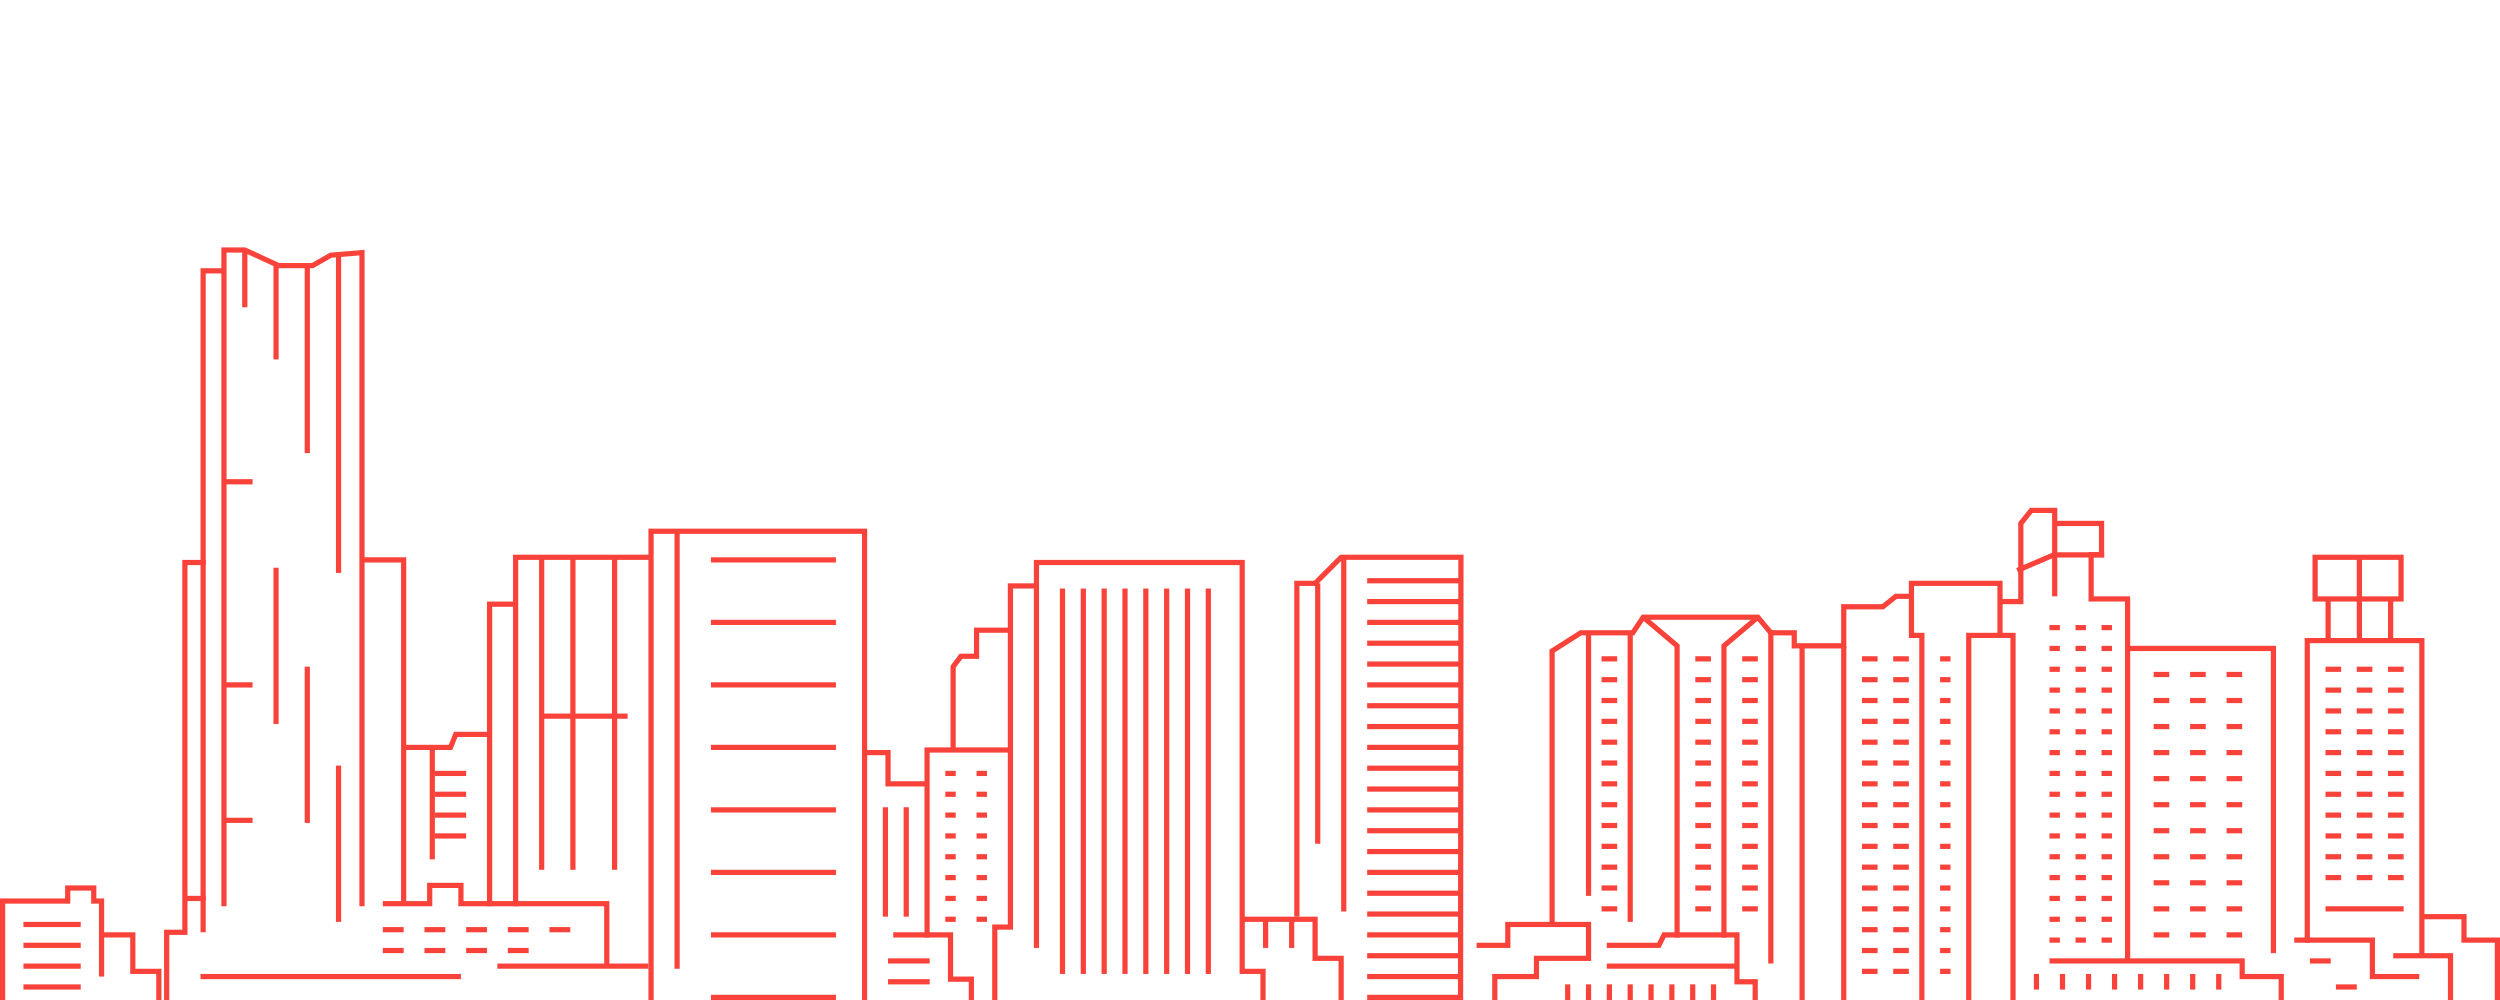
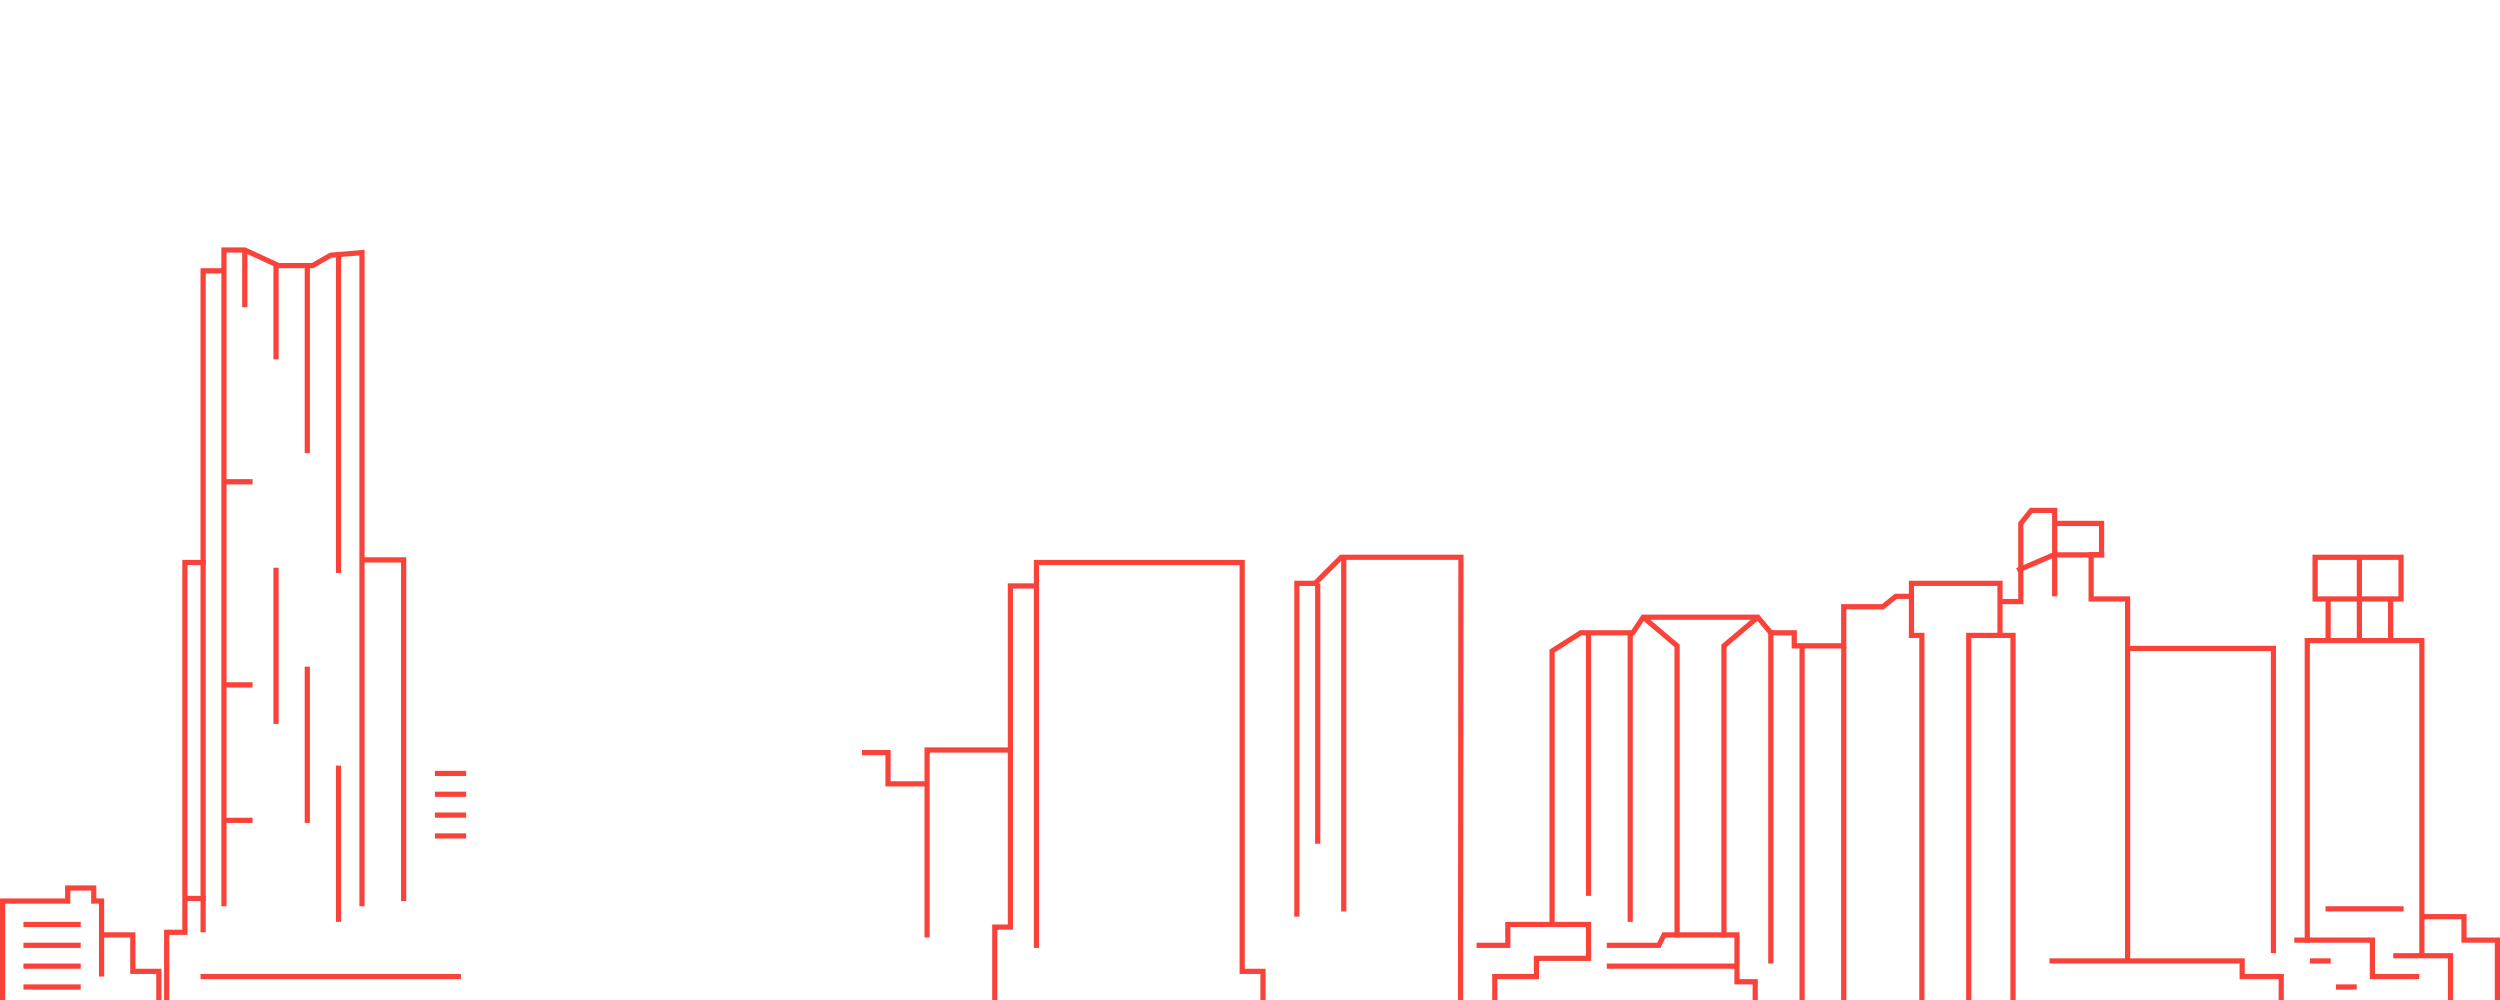
<svg xmlns="http://www.w3.org/2000/svg" width="480" height="192" fill="none" viewBox="0 0 480 192">
  <path stroke="#F9423A" d="M.5 192v-19H13v-2.5h5v2.5h1.5v14.5M19.5 179.5h6v7h5v5.5M4.5 177.5h11M4.5 181.5h11M4.5 185.5h11M4.5 189.5h11M83.5 148.5h6M83.5 152.5h6M83.5 156.5h6M83.5 160.5h6M32 192v-13h3.5v-71h4M38.5 187.5h50M35.5 172.5h4" />
  <path stroke="#F9423A" d="M39 179V52h4M43 174V48h4l6.5 3H60l3.5-2 6-.5V174M65 49v61M59 51v36M53 51v18M47 48v11M42.5 92.5h6M42.5 131.5h6M42.5 157.5h6M53 109v30M59 128v30M65 147v30M69.5 107.5h8V173" />
-   <path stroke="#F9423A" d="M73.5 173.5h9V170h6v3.5h28v12M95.5 185.5h29M77.5 143.5h9l1-2.5H94" />
-   <path stroke="#F9423A" d="M94 174v-58h5M99 174v-67h26M104 107v60M110 107v60M118 107v60M103.5 137.5h17M125 192v-90h41v90M136.5 107.5h24M136.5 119.5h24M136.5 131.5h24M136.5 143.5h24M136.5 155.5h24M136.5 167.5h24M136.5 179.5h24M136.5 191.5h24M181.5 148.5h2M181.5 152.5h2M181.5 156.5h2M181.5 160.5h2M181.5 164.5h2M181.5 168.5h2M181.5 172.5h2M181.5 176.5h2M262.499 111.5h18M262.499 115.5h18M262.499 119.5h18M262.499 123.5h18M262.499 127.5h18M262.499 131.5h18M262.499 135.5h18M262.499 139.5h18M262.499 143.5h18M262.499 147.5h18M262.499 151.5h18M262.499 155.5h18M262.499 159.5h18M262.499 163.5h18M262.499 167.5h18M262.499 171.5h18M307.499 126.5h3M307.499 130.5h3M307.499 134.5h3M307.499 138.5h3M307.499 142.5h3M307.499 146.5h3M307.499 150.5h3M307.499 154.5h3M307.499 158.5h3M307.499 162.5h3M307.499 166.5h3M307.499 170.5h3M307.499 174.5h3M325.499 126.5h3M325.499 130.5h3M325.499 134.5h3M325.499 138.5h3M325.499 142.5h3M325.499 146.5h3M325.499 150.5h3M325.499 154.5h3M325.499 158.5h3M325.499 162.5h3M325.499 166.5h3M325.499 170.5h3M325.499 174.5h3M334.499 126.5h3M334.499 130.5h3M334.499 134.5h3M334.499 138.5h3M334.499 142.5h3M334.499 146.5h3M334.499 150.5h3M334.499 154.5h3M334.499 158.5h3M334.499 162.5h3M334.499 166.5h3M334.499 170.5h3M334.499 174.5h3M413.499 129.5h3M413.499 134.5h3M413.499 139.5h3M413.499 144.5h3M413.499 149.5h3M413.499 154.5h3M413.499 159.5h3M413.499 164.5h3M413.499 169.5h3M413.499 174.5h3M413.499 179.5h3M420.499 129.5h3M420.499 134.5h3M420.499 139.5h3M420.499 144.5h3M420.499 149.5h3M420.499 154.5h3M420.499 159.5h3M420.499 164.5h3M420.499 169.5h3M420.499 174.5h3M420.499 179.5h3M446.499 128.5h3M446.499 132.5h3M446.499 136.5h3M446.499 140.5h3M446.499 144.5h3M446.499 148.5h3M446.499 152.5h3M446.499 156.5h3M446.499 160.5h3M446.499 164.5h3M446.499 168.5h3M452.499 128.5h3M452.499 132.5h3M452.499 136.5h3M452.499 140.5h3M452.499 144.5h3M452.499 148.5h3M452.499 152.5h3M452.499 156.5h3M452.499 160.5h3M452.499 164.5h3M452.499 168.5h3M458.499 128.5h3M458.499 132.5h3M458.499 136.5h3M458.499 140.5h3M458.499 144.5h3M458.499 148.5h3M458.499 152.5h3M458.499 156.5h3M458.499 160.5h3M458.499 164.5h3M458.499 168.5h3M427.499 129.5h3M427.499 134.5h3M427.499 139.5h3M427.499 144.5h3M427.499 149.5h3M427.499 154.5h3M427.499 159.5h3M427.499 164.5h3M427.499 169.5h3M427.499 174.5h3M427.499 179.5h3M357.499 126.5h3M357.499 130.5h3M357.499 134.5h3M357.499 138.5h3M357.499 142.5h3M357.499 146.5h3M357.499 150.5h3M357.499 154.5h3M357.499 158.5h3M357.499 162.5h3M357.499 166.5h3M357.499 170.5h3M357.499 174.5h3M357.499 178.5h3M357.499 182.5h3M357.499 186.5h3M363.499 126.5h3M363.499 130.5h3M363.499 134.5h3M363.499 138.5h3M363.499 142.5h3M363.499 146.5h3M363.499 150.5h3M363.499 154.5h3M363.499 158.5h3M363.499 162.5h3M363.499 166.5h3M363.499 170.5h3M363.499 174.5h3M363.499 178.5h3M363.499 182.5h3M363.499 186.5h3M372.499 126.5h2M372.499 130.5h2M372.499 134.5h2M372.499 138.5h2M372.499 142.5h2M372.499 146.5h2M372.499 150.5h2M372.499 154.5h2M372.499 158.5h2M372.499 162.5h2M372.499 166.5h2M372.499 170.5h2M372.499 174.5h2M372.499 178.5h2M372.499 182.5h2M372.499 186.5h2M393.499 120.5h2M393.499 124.5h2M393.499 128.5h2M393.499 132.5h2M393.499 136.5h2M393.499 140.5h2M393.499 144.5h2M393.499 148.5h2M393.499 152.5h2M393.499 156.5h2M393.499 160.5h2M393.499 164.5h2M393.499 168.5h2M393.499 172.5h2M393.499 176.5h2M393.499 180.5h2M398.499 120.5h2M398.499 124.5h2M398.499 128.5h2M398.499 132.5h2M398.499 136.5h2M398.499 140.5h2M398.499 144.5h2M398.499 148.5h2M398.499 152.5h2M398.499 156.5h2M398.499 160.5h2M398.499 164.5h2M398.499 168.5h2M398.499 172.5h2M398.499 176.5h2M398.499 180.5h2M403.499 120.5h2M403.499 124.5h2M403.499 128.5h2M403.499 132.5h2M403.499 136.5h2M403.499 140.5h2M403.499 144.5h2M403.499 148.5h2M403.499 152.5h2M403.499 156.5h2M403.499 160.5h2M403.499 164.5h2M403.499 168.5h2M403.499 172.5h2M403.499 176.5h2M403.499 180.5h2M262.499 175.5h18M262.499 179.5h18M262.499 183.5h18M262.499 187.5h18M262.499 191.5h18M204 187v-74M208 187v-74M212 187v-74M216 187v-74M220 187v-74M224 187v-74M228 187v-74M232 187v-74M300.999 192v-3M304.999 192v-3M308.999 192v-3M312.999 192v-3M316.999 192v-3M320.999 192v-3M324.999 192v-3M328.999 192v-3M390.999 190v-3M395.999 190v-3M400.999 190v-3M405.999 190v-3M410.999 190v-3M415.999 190v-3M420.999 190v-3M425.999 190v-3M187.5 148.5h2M187.5 152.5h2M187.5 156.5h2M187.5 160.5h2M187.5 164.5h2M187.5 168.5h2M187.5 172.5h2M187.5 176.5h2M130 102v84M83 144v21M73.5 178.5h4M81.5 178.5h4M97.5 178.5h4M89.5 178.5h4M105.5 178.5h4M73.5 182.5h4M81.5 182.5h4M97.5 182.5h4M89.5 182.5h4" />
  <path stroke="#F9423A" d="M165.5 144.5h5v6h7M178 180v-36h16" />
-   <path stroke="#F9423A" d="M171.5 179.5h11v8.5h4v4M170 155v21M174 155v21M170.5 184.5h8M170.5 188.5h8M183 144v-16l1.5-2h3v-5h6.5" />
  <path stroke="#F9423A" d="M191 192v-14h3v-65.5h5M199 182v-74h39.5v78.5h3.999v5.5" />
-   <path stroke="#F9423A" d="M238.5 176.5h13.999v7.5h5v8M242.999 176v6M247.999 176v6" />
  <path stroke="#F9423A" d="M248.999 175.999V112h3.5l5-5h23l-.072 85M252.999 112v50M257.999 107v68M283.499 181.5h6v-4h15.5v6.5h-10v3.5h-8v4.5M297.999 177v-52l5.5-3.5h10l2-3h22l2.5 3h4.5v2.5h9.5v-7.5h7.5l2.5-2h3V112h17v3.5m0 6.5v-6.5m0 0h4v-15l2-2.5h4.5v16.5M304.999 122v50M312.999 122v55" />
  <path stroke="#F9423A" d="M321.999 180v-56l-6.5-5.5M330.999 180v-56l6.5-5.5" />
  <path stroke="#F9423A" d="M308.499 181.5h10l1-2h14v9h3.5v3.5M308.499 185.5h25M339.999 121v64M345.999 124v68M353.999 124v68M377.999 192v-70h8.5v70M368.999 192v-70h-2v-7.5M387.302 109.54l7-3h9.697" />
  <path stroke="#F9423A" d="M394.499 100.5h9v6h-2v8.5h7v69.5M393.499 184.5h37v3h7.5v4.5M408.499 124.5h28V183M442.999 181v-58h22v60.5M459.499 183.5h11v8.5" />
  <path stroke="#F9423A" d="M440.499 180.5h15v7h9M443.499 184.5h4M448.499 189.5h4M464.999 176h8.089v4.5h6.411V192M446.499 174.5h15M446.999 123v-8m0 0h-2.5v-8h16.5v8h-14zM458.999 123v-8M452.999 123v-16" />
</svg>